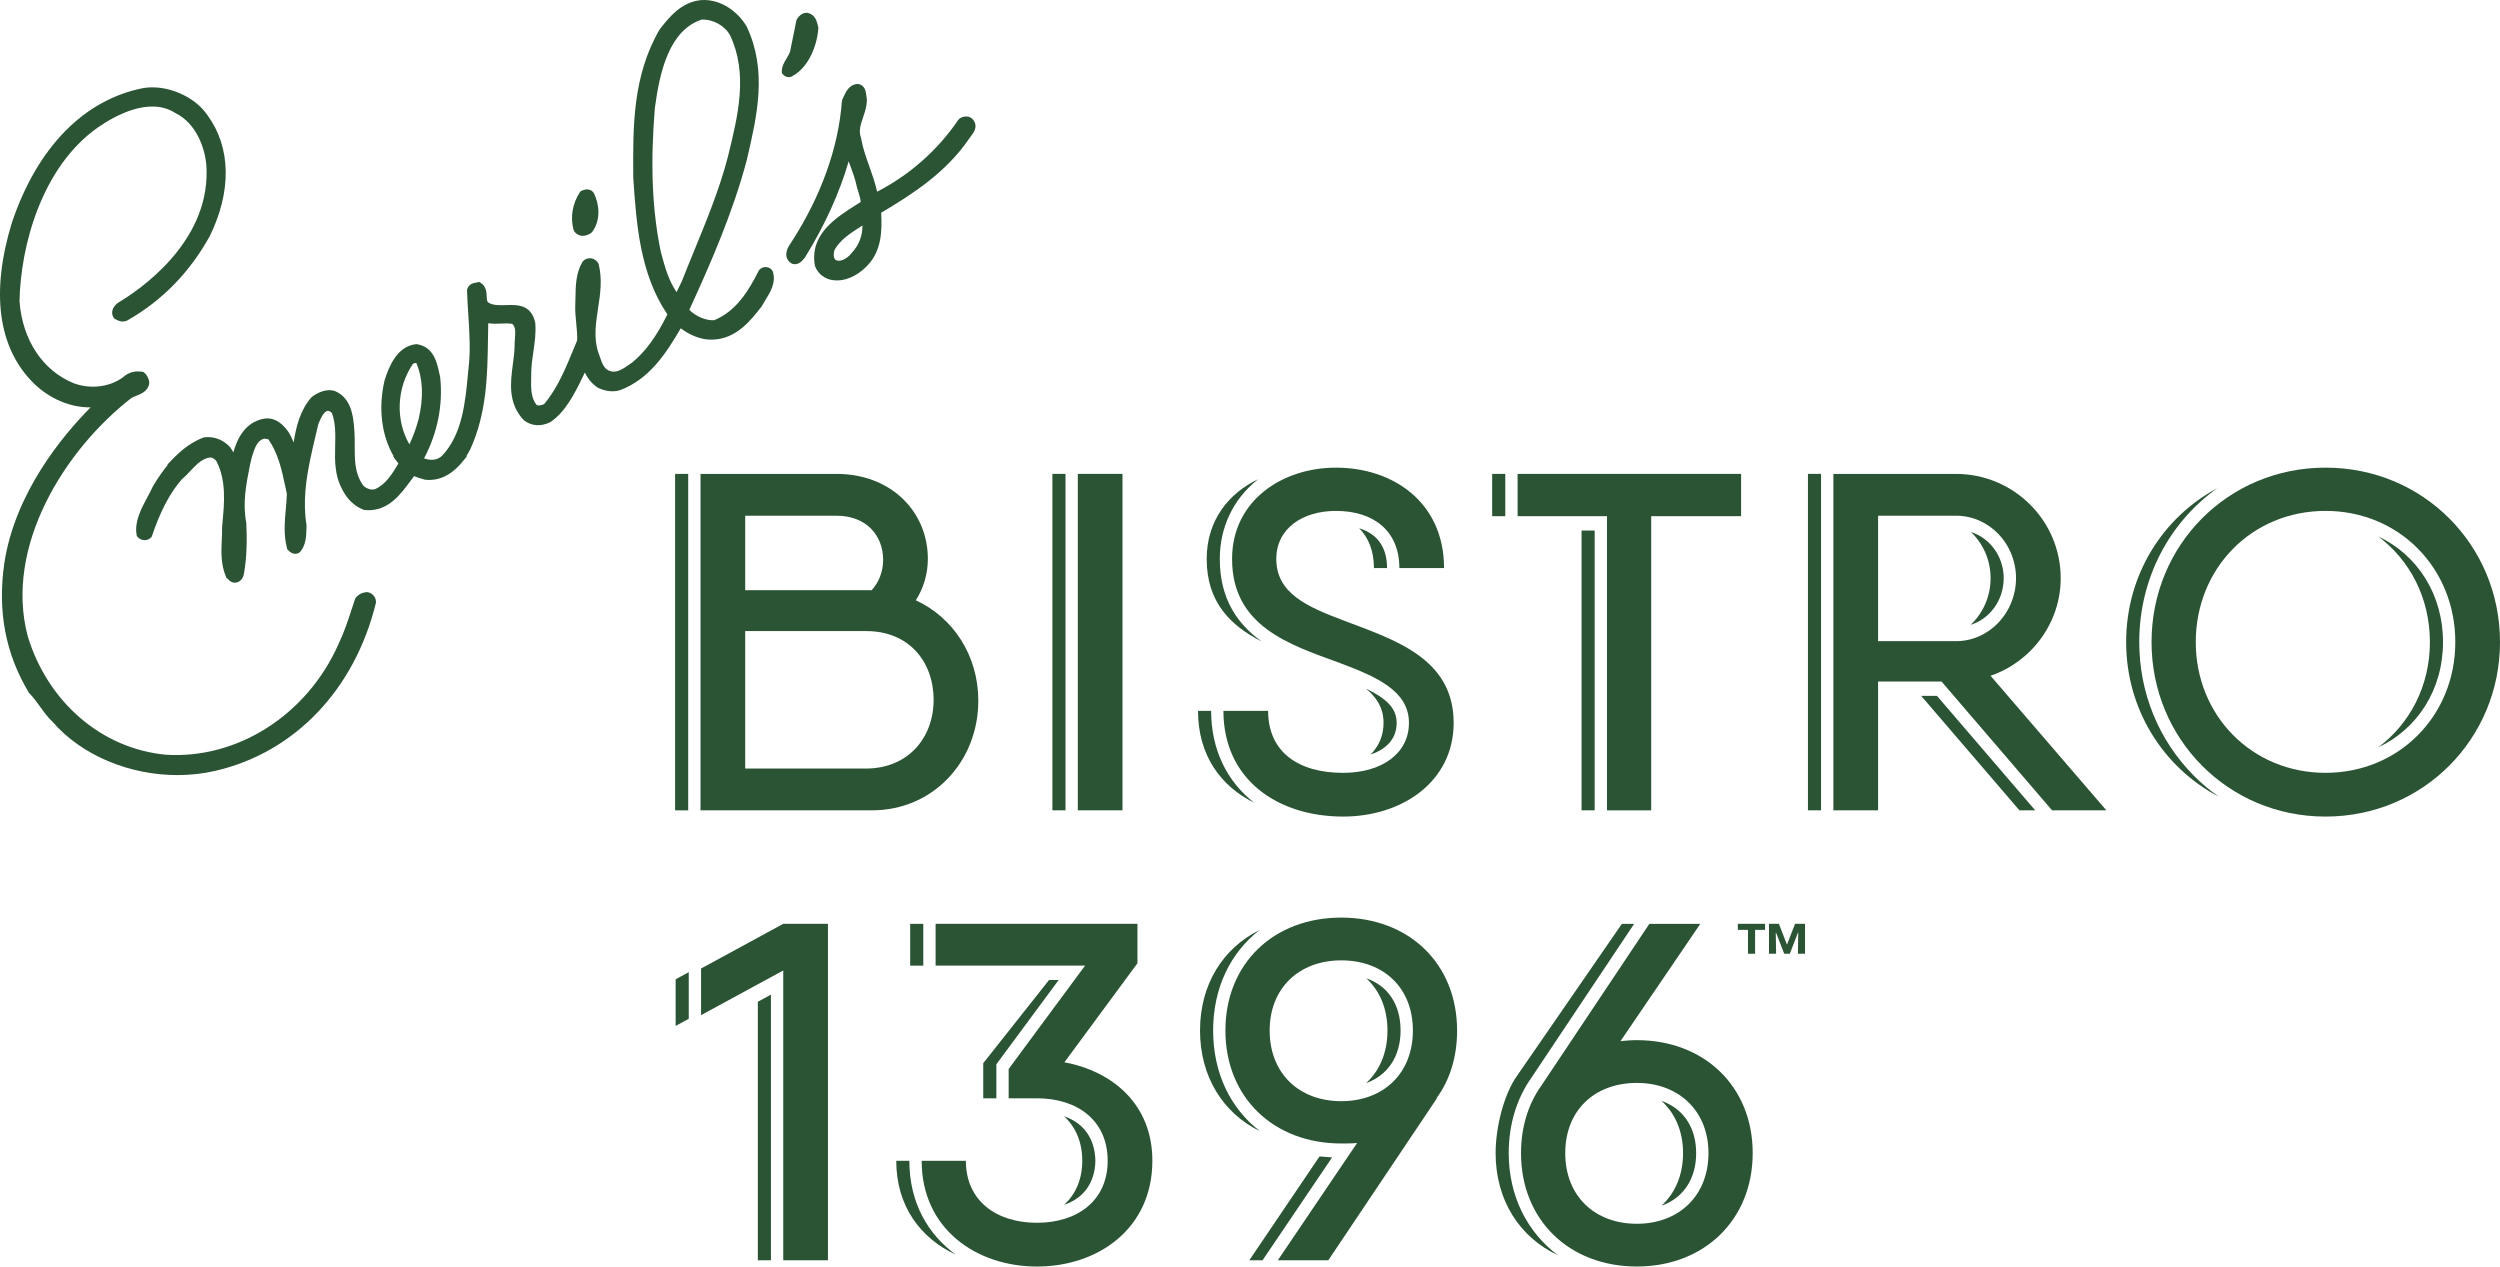
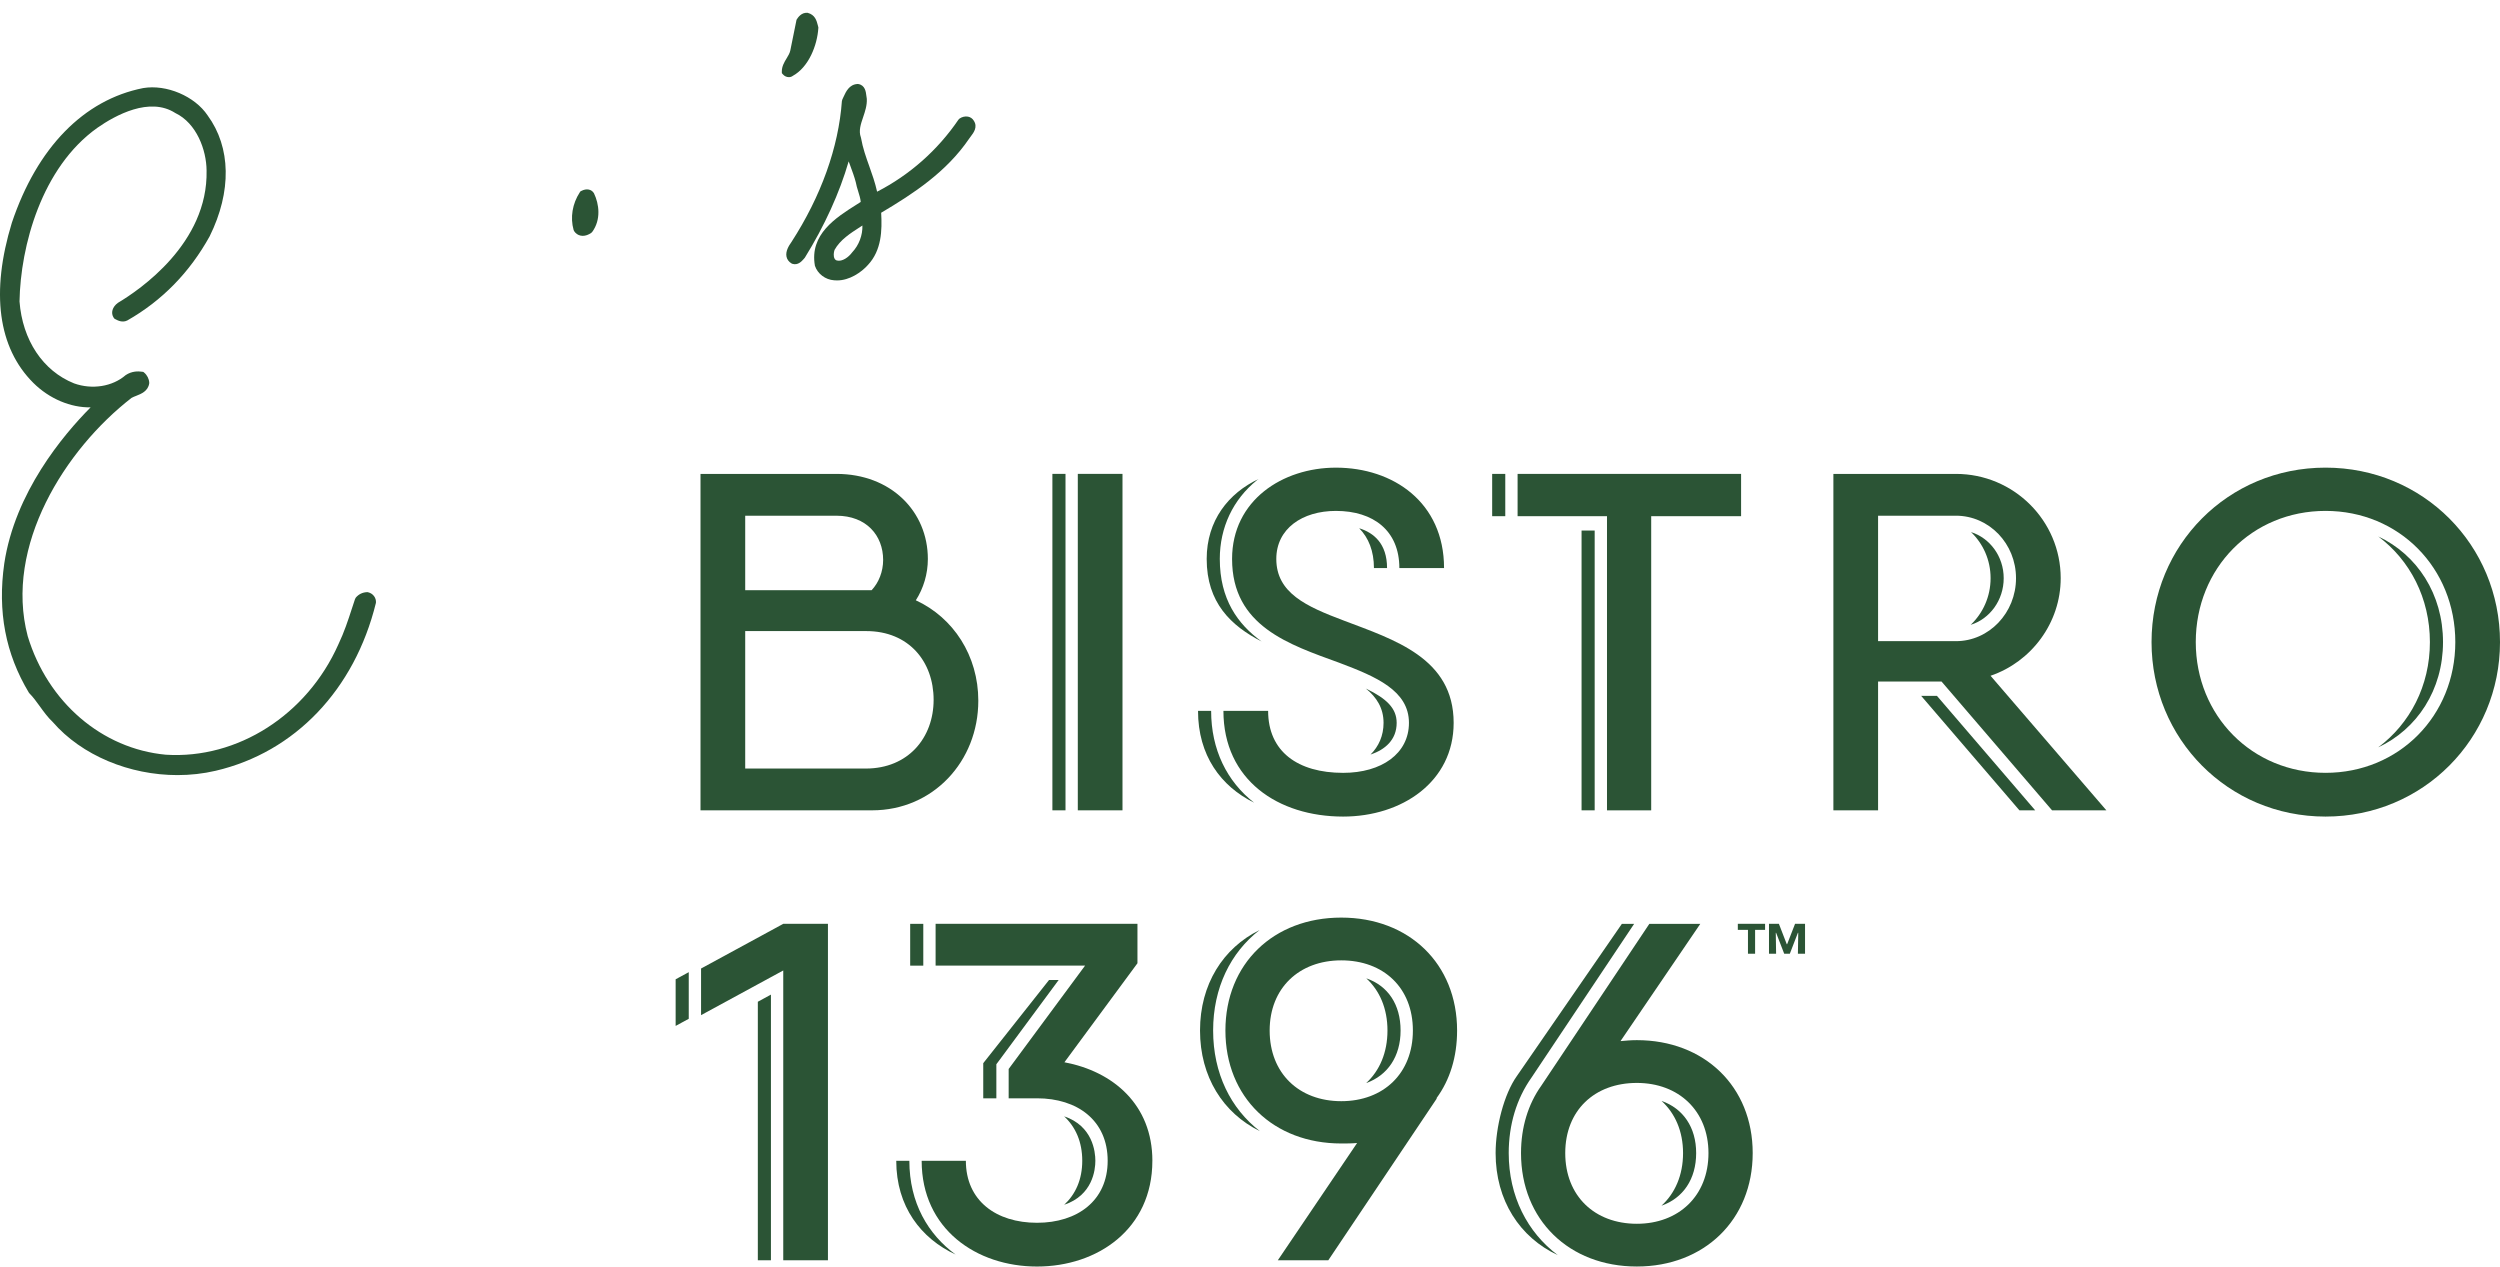
<svg xmlns="http://www.w3.org/2000/svg" viewBox="0 0 194.73 98.652" id="Layer_2">
  <defs>
    <style>.cls-1{fill:#2b5435;stroke-width:0px;}</style>
  </defs>
  <g id="Layer_1-2">
    <path d="m76.202,54.584c0,4.716-3.519,8.534-8.272,8.534h-13.366v-26.205h10.594c4.231,0,7.115,2.919,7.115,6.626,0,1.16-.338,2.284-.937,3.219,2.921,1.348,4.867,4.307,4.867,7.826m-18.157-14.414v5.802h9.847c.562-.598.897-1.46.897-2.357,0-1.91-1.311-3.445-3.632-3.445h-7.113Zm14.676,14.339c0-2.994-1.948-5.353-5.242-5.353h-9.434v10.707h9.398c3.294,0,5.278-2.397,5.278-5.353" class="cls-1" />
    <rect height="26.207" width="3.481" y="36.911" x="83.952" class="cls-1" />
    <path d="m95.296,55.37h3.481c0,3.181,2.321,4.829,5.842,4.829,2.994,0,5.127-1.497,5.127-3.894,0-2.508-2.543-3.594-5.427-4.68-3.894-1.422-8.35-2.843-8.35-8.086,0-4.567,3.932-7.113,8.088-7.113,4.454,0,8.423,2.695,8.423,7.824h-3.481c0-2.919-2.023-4.454-4.942-4.454-2.621,0-4.643,1.384-4.643,3.743,0,2.659,2.359,3.707,5.242,4.793,3.93,1.495,8.572,2.919,8.572,7.972,0,4.605-4.043,7.301-8.61,7.301-5.056,0-9.323-2.845-9.323-8.237" class="cls-1" />
    <polygon points="135.617 40.207 128.615 40.207 128.615 63.12 125.172 63.12 125.172 40.207 118.208 40.207 118.208 36.913 135.617 36.913 135.617 40.207" class="cls-1" />
    <path d="m151.229,53.086h-4.942v10.034h-3.481v-26.207h9.545c4.494,0,8.161,3.632,8.161,8.123,0,3.483-2.284,6.515-5.465,7.601l9.023,10.482h-4.231l-8.61-10.034Zm-4.942-3.145h6.064c2.583,0,4.68-2.208,4.68-4.905,0-2.695-2.097-4.867-4.68-4.867h-6.064v9.771Z" class="cls-1" />
    <path d="m167.588,50.015c0-7.561,5.953-13.59,13.552-13.59s13.59,6.029,13.59,13.59c0,7.526-5.989,13.59-13.59,13.59s-13.552-6.064-13.552-13.59m23.661,0c0-5.766-4.38-10.22-10.109-10.22s-10.107,4.454-10.107,10.22c0,5.729,4.38,10.183,10.107,10.183s10.109-4.454,10.109-10.183" class="cls-1" />
    <polygon points="64.49 71.959 64.49 98.166 61.009 98.166 61.009 75.591 54.607 79.072 54.607 75.44 61.009 71.959 64.49 71.959" class="cls-1" />
    <path d="m89.76,90.416c0,5.316-4.267,8.237-8.985,8.237s-8.985-2.921-8.985-8.237h3.443c0,3.108,2.359,4.829,5.542,4.829,3.145,0,5.504-1.722,5.504-4.829,0-3.145-2.359-4.867-5.504-4.867h-2.208v-2.284l5.951-8.05h-11.642v-3.256h15.723v3.07l-5.689,7.713c3.781.711,6.851,3.294,6.851,7.675" class="cls-1" />
    <path d="m111.886,85.549h.038l-8.461,12.617h-3.932l6.177-9.136c-.411.038-.824.038-1.235.038-5.278,0-9.023-3.594-9.023-8.799s3.745-8.796,9.023-8.796,9.023,3.594,9.023,8.796c0,2.061-.562,3.856-1.61,5.28m-7.412.224c3.294,0,5.578-2.172,5.578-5.504s-2.284-5.465-5.578-5.465-5.578,2.17-5.578,5.465c0,3.332,2.284,5.504,5.578,5.504" class="cls-1" />
    <path d="m136.521,89.817c0,5.205-3.783,8.834-9.023,8.834-5.278,0-9.023-3.63-9.023-8.834,0-2.021.562-3.818,1.573-5.24l8.423-12.617h3.969l-6.215,9.134c.411-.038.824-.075,1.273-.075,5.24,0,9.023,3.594,9.023,8.799m-3.445,0c0-3.294-2.321-5.467-5.578-5.467-3.294,0-5.578,2.135-5.578,5.467s2.284,5.504,5.578,5.504c3.256,0,5.578-2.172,5.578-5.504" class="cls-1" />
-     <polygon points="52.585 36.913 52.585 63.12 53.258 63.12 53.606 63.12 53.606 36.913 52.585 36.913" class="cls-1" />
    <rect height="26.207" width="1.021" y="36.911" x="81.973" class="cls-1" />
    <path d="m105.87,41.146c.73.74,1.149,1.778,1.149,3.103h1.021c0-1.919-1.048-2.755-2.17-3.103" class="cls-1" />
    <path d="m95.012,43.539c0-2.455,1.032-4.636,2.902-6.142.04-.031.082-.057.122-.088-2.344,1.107-4.045,3.229-4.045,6.23,0,3.409,1.889,5.2,4.28,6.429-1.875-1.355-3.259-3.303-3.259-6.429" class="cls-1" />
    <path d="m108.789,56.305c0-1.135-.784-1.893-2.397-2.671.845.686,1.376,1.531,1.376,2.671,0,.994-.371,1.829-1.015,2.47,1.134-.38,2.036-1.149,2.036-2.47" class="cls-1" />
    <path d="m94.338,55.37h-1.021c0,3.464,1.768,5.871,4.368,7.152-2.112-1.648-3.347-4.129-3.347-7.152" class="cls-1" />
    <rect height="3.294" width="1.021" y="36.913" x="116.228" class="cls-1" />
    <rect height="21.793" width="1.021" y="41.325" x="123.191" class="cls-1" />
    <path d="m153.525,41.445c.935.889,1.526,2.164,1.526,3.592,0,1.438-.6,2.732-1.55,3.632,1.482-.457,2.571-1.91,2.571-3.632,0-1.696-1.076-3.133-2.548-3.592" class="cls-1" />
-     <rect height="26.207" width="1.021" y="36.911" x="140.824" class="cls-1" />
    <polygon points="149.646 54.205 157.297 63.118 158.526 63.118 150.875 54.205 149.646 54.205" class="cls-1" />
-     <path d="m166.631,50.015c0-5.001,2.372-9.342,6.071-11.986-4.255,2.279-7.092,6.767-7.092,11.986,0,5.24,2.889,9.769,7.209,12.038-.686-.484-1.336-1.028-1.938-1.634-2.741-2.761-4.25-6.458-4.25-10.405" class="cls-1" />
    <path d="m185.246,41.785c2.464,1.839,4.024,4.798,4.024,8.23,0,3.412-1.56,6.362-4.028,8.199,3.038-1.422,5.049-4.477,5.049-8.199,0-3.737-2.009-6.802-5.045-8.23" class="cls-1" />
    <polygon points="53.648 75.724 52.627 76.279 52.627 79.911 53.648 79.356 53.648 76.279 53.648 75.724" class="cls-1" />
    <polygon points="59.029 78.028 59.029 98.164 60.05 98.164 60.05 77.472 59.029 78.028" class="cls-1" />
    <path d="m85.32,90.416c0-.711-.21-2.718-2.434-3.464.885.82,1.413,1.982,1.413,3.464,0,1.462-.526,2.613-1.407,3.426,2.219-.738,2.428-2.724,2.428-3.426" class="cls-1" />
    <polygon points="77.608 82.896 77.829 82.601 82.46 76.335 81.712 76.335 76.587 82.813 76.587 85.549 77.608 85.549 77.608 83.266 77.608 82.896" class="cls-1" />
    <rect height="3.256" width="1.021" y="71.96" x="70.896" class="cls-1" />
    <path d="m70.832,90.416h-1.021c0,3.571,1.929,6.054,4.624,7.303-2.132-1.564-3.603-4.009-3.603-7.303" class="cls-1" />
    <path d="m106.423,76.204c1.04.952,1.65,2.349,1.65,4.066,0,1.722-.614,3.131-1.659,4.093,1.669-.596,2.68-2.072,2.68-4.093,0-2.038-.99-3.487-2.671-4.066" class="cls-1" />
-     <path d="m103.757,90.157c-.249-.017-.491-.05-.975-.082l-5.471,8.09h1.03l.426-.627,4.991-7.381Z" class="cls-1" />
    <path d="m94.493,80.27c0-3.321,1.353-6.071,3.617-7.826-2.848,1.403-4.638,4.229-4.638,7.826,0,3.607,1.799,6.435,4.661,7.836-2.275-1.755-3.64-4.504-3.64-7.836" class="cls-1" />
    <path d="m117.517,89.817c0-2.208.612-4.24,1.77-5.875l8-11.982h-.956l-8.176,11.85c-1.011,1.422-1.659,3.986-1.659,6.008,0,3.682,1.879,6.567,4.846,7.947-2.372-1.772-3.825-4.588-3.825-7.947" class="cls-1" />
    <path d="m129.419,85.752c1.053.958,1.677,2.359,1.677,4.064,0,1.726-.627,3.137-1.682,4.099,1.684-.589,2.703-2.07,2.703-4.099,0-2.011-1.017-3.479-2.699-4.064" class="cls-1" />
    <path d="m28.675,46.135l-.046-.011h-.046c-.348.017-.64.159-.866.421l-.061.111c-.084.247-.164.493-.243.736-.308.948-.6,1.841-1.057,2.801-2.443,5.49-7.849,8.95-13.437,8.593-4.98-.461-9.205-4.091-10.761-9.235-1.847-7.02,2.919-14.555,8.09-18.56.109-.063.235-.109.361-.159.39-.153.923-.365,1.013-.967l.004-.032-.002-.034c-.015-.287-.164-.583-.39-.772l-.069-.057-.09-.015c-.329-.05-.816-.05-1.283.262-1.038.899-2.621,1.149-4.024.644-2.428-.973-4.018-3.37-4.248-6.381.078-4.305,1.711-10.428,6.058-13.521,1.413-.986,4.079-2.445,6.079-1.155,1.657.795,2.422,2.875,2.434,4.477.126,5.678-5.234,9.312-6.907,10.308-.436.321-.57.784-.333,1.151l.061.08.075.042c.191.101.547.291.929.099,2.701-1.535,4.856-3.737,6.417-6.559,1.722-3.487,1.661-6.922-.159-9.411-1.002-1.499-3.206-2.437-5.02-2.131C6.521,7.775,2.889,11.499.922,17.355c-1.654,5.418-1.076,9.729,1.675,12.47,1.244,1.237,2.915,1.935,4.462,1.904-2.158,2.172-5.896,6.637-6.727,12.168v.002c-.53,3.73.094,7.018,1.915,10.05l.05.063c.277.275.528.623.797.994.312.432.637.881,1.011,1.229,2.267,2.615,5.989,4.139,9.717,4.139,1.002,0,2.005-.109,2.98-.338,6.159-1.438,10.822-6.312,12.481-13.082.034-.382-.222-.728-.608-.82" class="cls-1" />
    <path d="m44.716,17.998c.124.191.302.315.514.356.052.011.105.017.162.017.214,0,.442-.08.658-.229l.078-.075c.705-.965.539-2.177.136-3.015-.191-.317-.585-.39-.979-.182l-.075.038-.048.071c-.579.889-.755,1.956-.484,2.929l.04.09Z" class="cls-1" />
    <path d="m61.74,5.916c1.258-.681,1.921-2.409,2.002-3.73l.002-.052-.046-.178c-.088-.342-.208-.807-.793-.958-.484-.044-.753.365-.862.541l-.486,2.397c-.044.21-.164.405-.287.61-.178.291-.377.623-.373,1.034l.002.117.078.09c.126.149.3.222.466.222.107,0,.212-.029.298-.092" class="cls-1" />
    <path d="m75.846,9.393c-.099-.162-.258-.271-.445-.308-.22-.042-.476.017-.667.155l-.078.08c-1.615,2.376-3.8,4.307-6.337,5.611-.157-.707-.384-1.351-.606-1.973-.262-.732-.507-1.424-.646-2.21l-.015-.057c-.182-.499-.008-1.017.178-1.562.153-.453.312-.923.287-1.424l-.008-.065c-.015-.057-.023-.126-.029-.197-.034-.283-.092-.809-.623-.897l-.038-.006-.038.002c-.642.046-.893.602-1.078,1.009-.029.067-.061.134-.092.199l-.034.122c-.26,3.613-1.621,7.41-3.934,10.986-.205.285-.466.713-.382,1.13.044.218.178.403.39.53l.078.034c.424.124.709-.193.862-.365l.099-.115c1.539-2.487,2.709-5.058,3.414-7.503.034.088.065.174.097.26.176.478.359.973.457,1.363.04.235.115.476.187.709.088.279.176.566.199.826l-.289.185c-1.654,1.042-3.714,2.34-3.28,4.789.212.631.816,1.084,1.491,1.13.08.008.157.011.235.011.977,0,1.896-.633,2.407-1.208,1.063-1.143,1.105-2.68,1.028-4.064,2.506-1.485,5.077-3.164,6.853-5.771.036-.057.082-.115.13-.178.21-.275.562-.732.227-1.227m-8.671,8.171c.021.749-.262,1.524-.799,2.093-.281.38-.776.738-1.189.631-.088-.025-.145-.073-.187-.157-.09-.185-.065-.47.004-.667.44-.788,1.229-1.294,1.988-1.782.061-.04.122-.078.182-.117" class="cls-1" />
-     <path d="m60.143,21.06c-.099-.147-.262-.241-.451-.256-.199-.015-.403.059-.541.203l-.054.08c-.795,1.589-1.764,3.154-3.462,3.852-.625.054-1.436-.291-1.944-.805,1.602-3.485,3.382-7.528,4.477-11.665l.021-.09c.784-3.376,1.596-6.865-.023-10.302-.64-1.116-1.992-2.185-3.575-2.068-1.545.166-2.451,1.315-3.206,2.277-2.105,3.609-2.082,7.538-2.061,11.34l.004.243c.237,3.498.503,7.454,2.657,10.619-.856,1.736-1.74,2.94-2.757,3.758l-.18.124c-.47.331-1.004.705-1.497.541-.468-.132-.629-.524-.837-1.153-.052-.157-.103-.31-.149-.419-.319-1.103-.153-2.185.021-3.33.168-1.097.342-2.231.044-3.447-.099-.227-.317-.396-.572-.438-.245-.04-.484.04-.65.222l-.04.054c-.516.872-.53,1.854-.545,2.804-.002.237-.006.472-.019.717-.002.419.04.845.08,1.256.044.47.088.914.071,1.338l-.229.556c-.644,1.571-1.311,3.198-2.349,4.408-.243.099-.434.151-.583.054-.457-.547-.438-1.365-.419-2.156.002-.147.006-.289.006-.424.011-.514.088-1.044.164-1.556.105-.717.214-1.457.147-2.254-.312-1.443-1.405-1.407-2.281-1.378-.509.015-.988.032-1.348-.184-.119-.067-.141-.17-.153-.495-.015-.323-.032-.767-.457-1.048l-.124-.084-.143.04c-.029.008-.063.013-.099.019-.189.032-.581.095-.698.526l-.013.046.002.048c.017.627.059,1.252.099,1.877.09,1.384.182,2.814.015,4.194l-.04.407c-.208,2.225-.442,4.745-2.036,6.406-.034.029-.067.059-.103.084l-.004.002c-.421.304-.927.224-1.279.105,1.048-1.988,1.489-4.156,1.256-6.332l-.054-.243c-.201-.937-.455-2.105-1.751-2.321l-.046-.006-.048.004c-1.443.178-2.076,1.682-2.432,2.82-.507,2.154-.235,4.311.713,5.915h-.057l.392.52c.011.013.019.025.029.038-.47.805-1.013,1.665-1.839,2.005-.3.099-.707-.086-.9-.287-.38-.535-.577-1.143-.637-1.975-.027-.369-.025-.736-.025-1.126,0-.463,0-.942-.048-1.409-.073-1.059-.308-2.338-1.462-2.835-.606-.241-1.338.067-1.82.436l-.048.044c-.874.994-1.187,2.279-1.382,3.512-.097-.262-.214-.518-.354-.749-.74-1.107-1.51-1.206-2.023-1.093-1.407.298-2.009,1.52-2.319,2.615-.124-.25-.291-.495-.522-.663-.472-.405-1.145-.6-1.753-.509l-.071.019c-.786.306-1.493.788-2.162,1.457h-.008l-.075.078c-.006.006-.013.013-.019.019l-.535.551h.052c-.373.455-.747.988-1.157,1.659-.126.279-.281.568-.438.862-.484.906-1.034,1.931-.843,2.957l.017.094.065.069c.143.153.317.241.547.241.191,0,.365-.075.497-.214l.048-.052.023-.067c.646-1.938,1.451-3.443,2.357-4.443.245-.199.461-.432.671-.656.174-.185.34-.359.516-.516l.011-.011c.352-.304.675-.455,1-.482.235.017.407.218.468.3l.052.109c.711,1.476.558,3.139.407,4.747l-.023.266c.006.327-.011.654-.025.984-.042.942-.086,1.914.329,2.892l.036.082.071.052c.025.017.044.042.067.065.092.096.245.258.524.258h.023c.344-.032.604-.287.671-.669.26-1.424.241-2.858.189-3.997-.3-1.51-.019-2.988.296-4.548l.134-.558c.224-.753.428-1.302.952-1.449.025.002.05.006.078.008.145.013.243.025.273.065.331.476.6,1.038.82,1.711l.006.019c.21.648.354,1.336.495,2.001l.107.495c-.013.394-.048.799-.084,1.189-.088.986-.18,2.005.094,3.045l.021.084.061.063c.088.09.287.291.56.291.088,0,.184-.021.285-.073l.094-.075c.461-.528.48-1.25.497-1.885l.006-.18-.006-.032c-.294-1.803-.015-3.598.26-4.959l.004-.025c.141-.688.302-1.376.466-2.061l.199-.843.061-.136c.153-.344.342-.772.631-.864.119-.019.273.057.363.176.291.809.271,1.657.249,2.55-.006.27-.011.541-.008.811h-.008l.015.34v.002l.013.312h.006c.034.426.099.803.208,1.17.424,1.22,1.05,1.965,1.975,2.34l.092.021c.103.011.203.015.302.015,1.589,0,2.499-1.231,3.307-2.325.082-.111.164-.224.247-.333.191.088.384.145.562.197.08.023.162.046.243.073l.069.015c.994.105,1.923-.308,2.692-1.174h.008l.092-.111c.002-.002.004-.002.006-.004l.445-.537h-.057c.105-.163.205-.335.302-.522,1.306-2.845,1.35-5.798,1.392-8.654.006-.396.013-.793.021-1.189.338.054.667.04.986.027.308-.015.6-.025.883.023.26.241.252.602.208,1.147-.017.203-.034.403-.025.57-.008.453-.069.923-.136,1.422-.187,1.432-.401,3.053.862,4.37.57.445,1.298.509,2.032.159,1.22-.799,1.948-2.298,2.588-3.621.044-.088.084-.174.126-.26.243.509.575.9,1.015,1.189.612.287,1.187.35,1.73.187,2.319-.874,3.615-2.925,4.724-4.817.65.488,1.562.923,2.455.879,1.866-.023,3.041-1.539,3.846-2.586.08-.145.174-.296.268-.451.396-.637.889-1.428.596-2.277l-.04-.075Zm-27.973,7.274c.107-.052.184-.067.258-.059.52,1.231.577,2.663.18,4.366-.208.759-.438,1.388-.721,1.969-1.095-1.9-1-4.395.283-6.276m19.308-8.694c-.681-3.254-.83-6.823-.47-11.235.396-2.925,1.141-6.024,3.628-6.876.874-.054,1.826.468,2.231,1.22,1.42,3.001.619,6.253-.155,9.398l-.025.101c-.635,2.454-1.655,4.938-2.64,7.341-.327.797-.65,1.581-.942,2.33l-.405.835c-.61-.902-.874-1.814-1.222-3.114" class="cls-1" />
    <path d="m135.362,71.959h2.124v.468h-.778v1.86h-.556v-1.86h-.79v-.468Zm2.428,0h.772l.614,1.589h.027l.617-1.589h.778v2.328h-.556l.027-1.631h-.027l-.629,1.631h-.438l-.631-1.631h-.025l.025,1.631h-.554v-2.328Z" class="cls-1" />
  </g>
</svg>